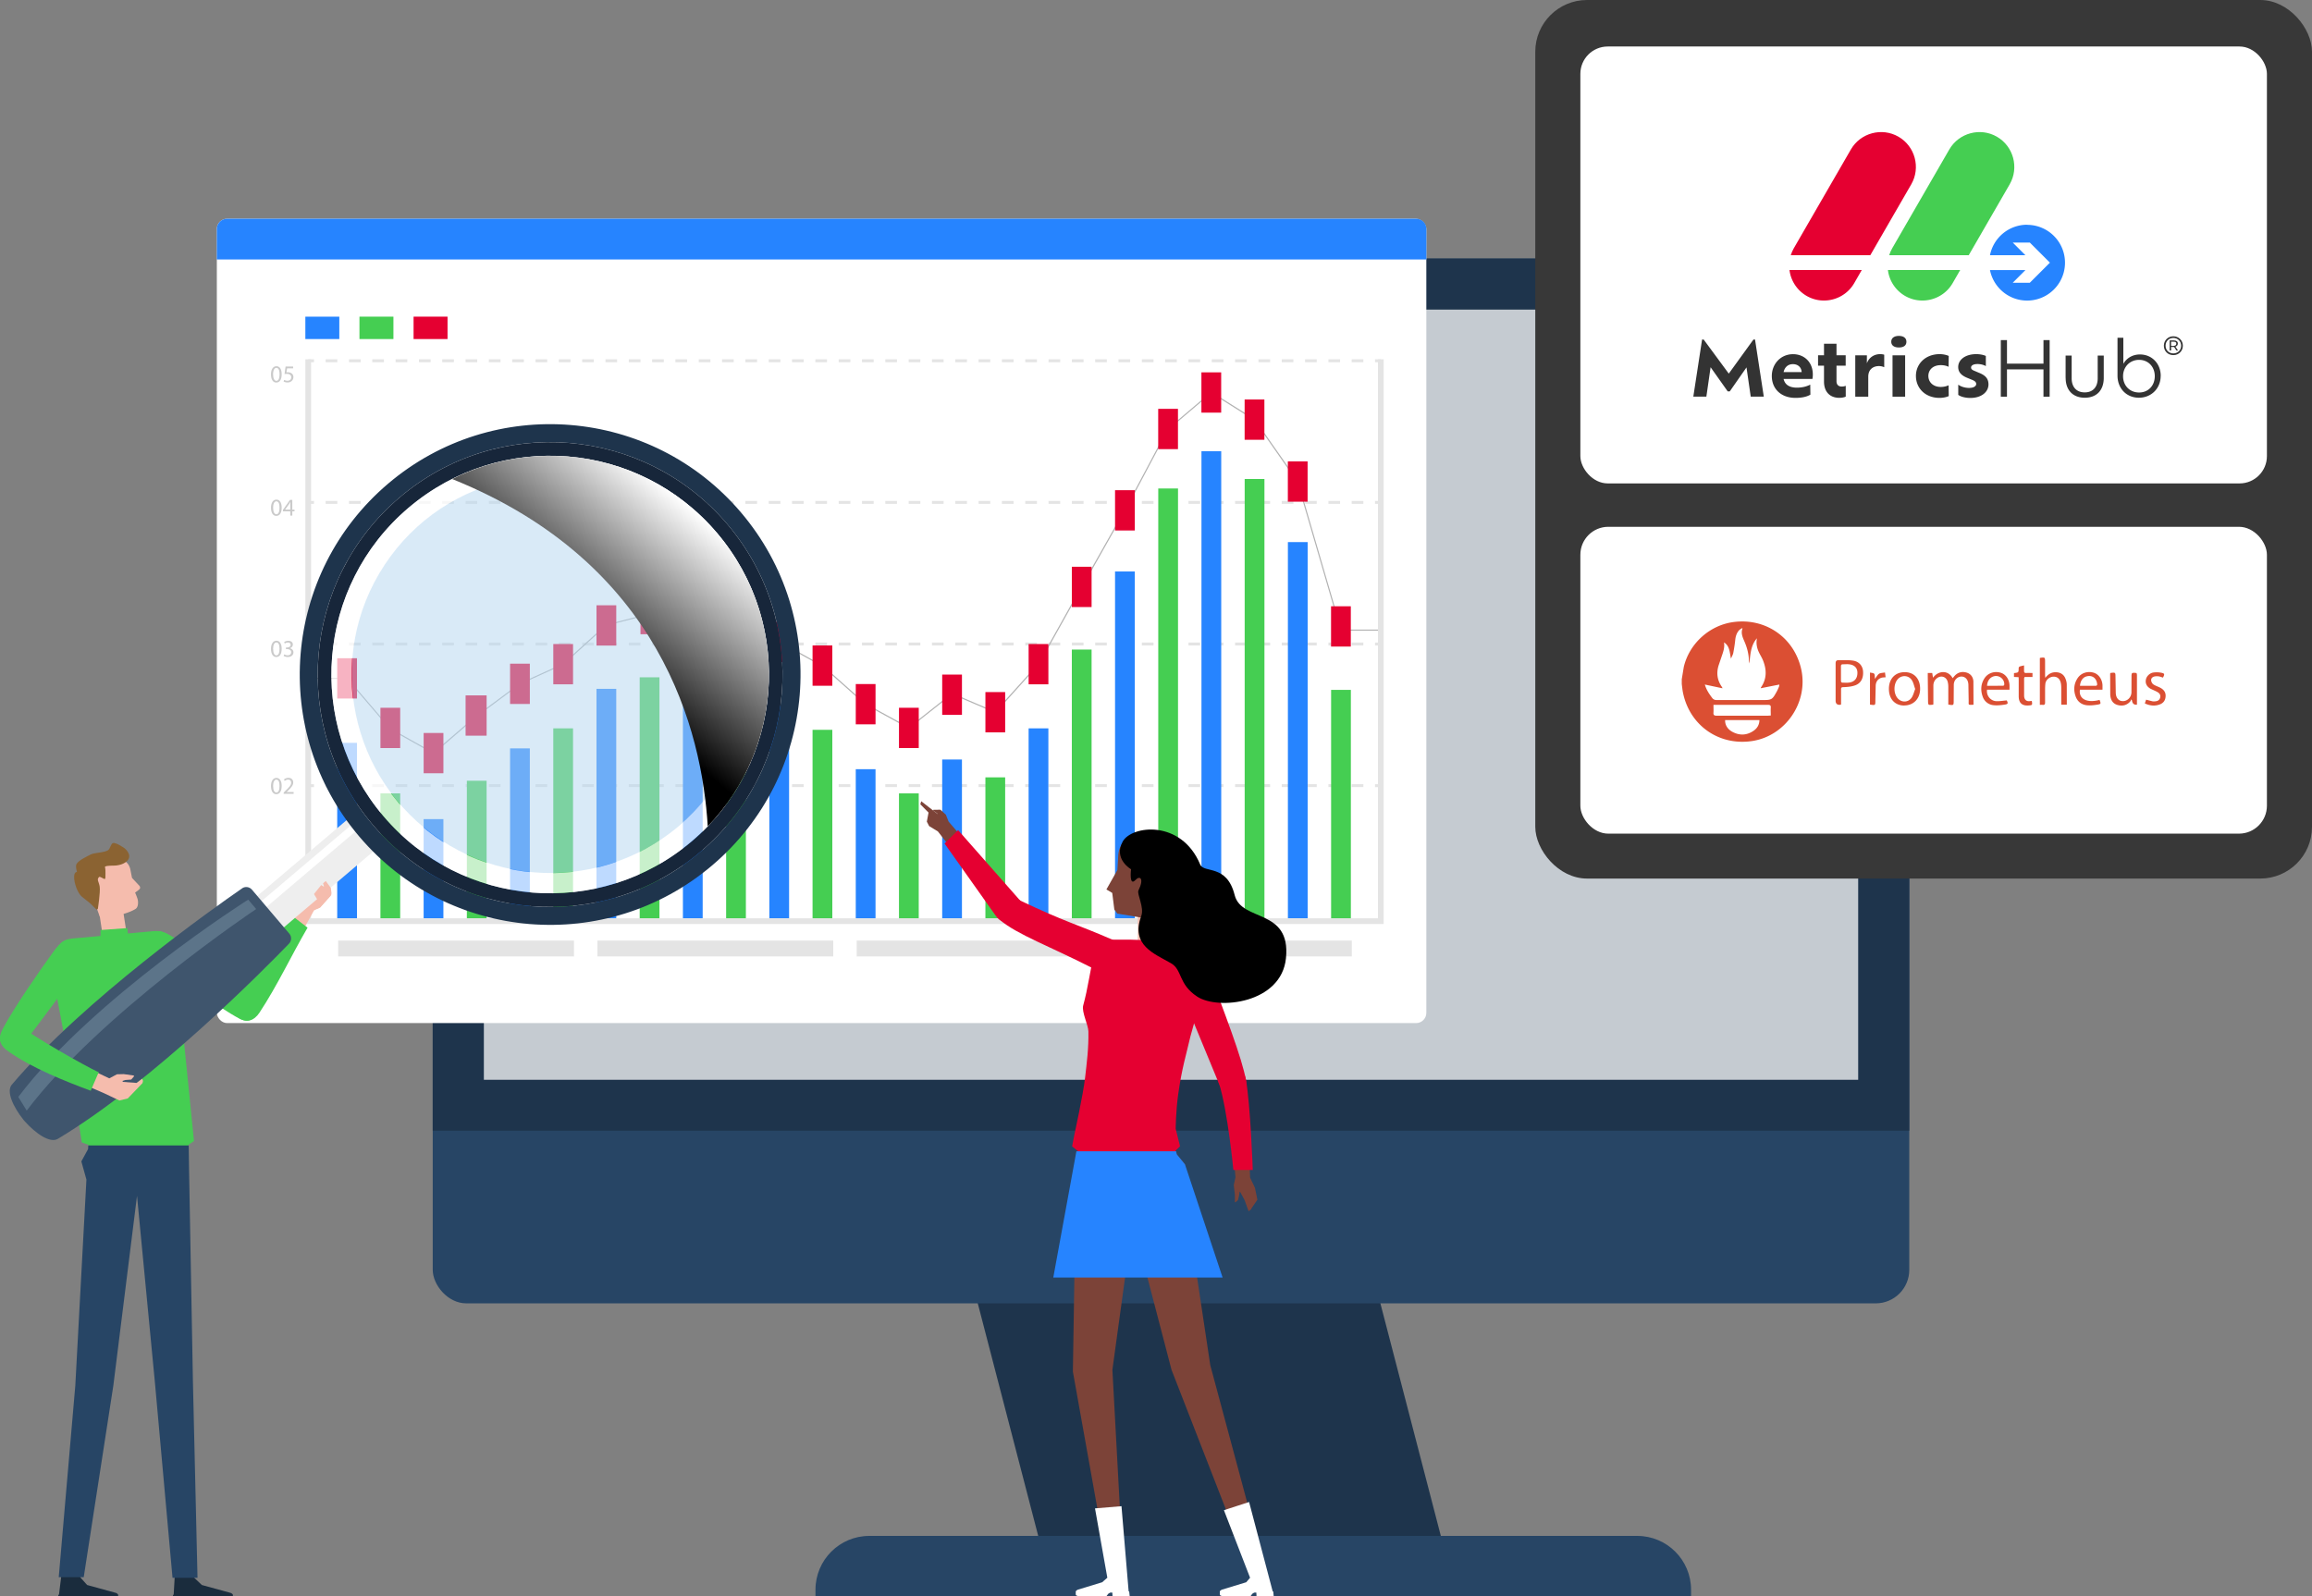
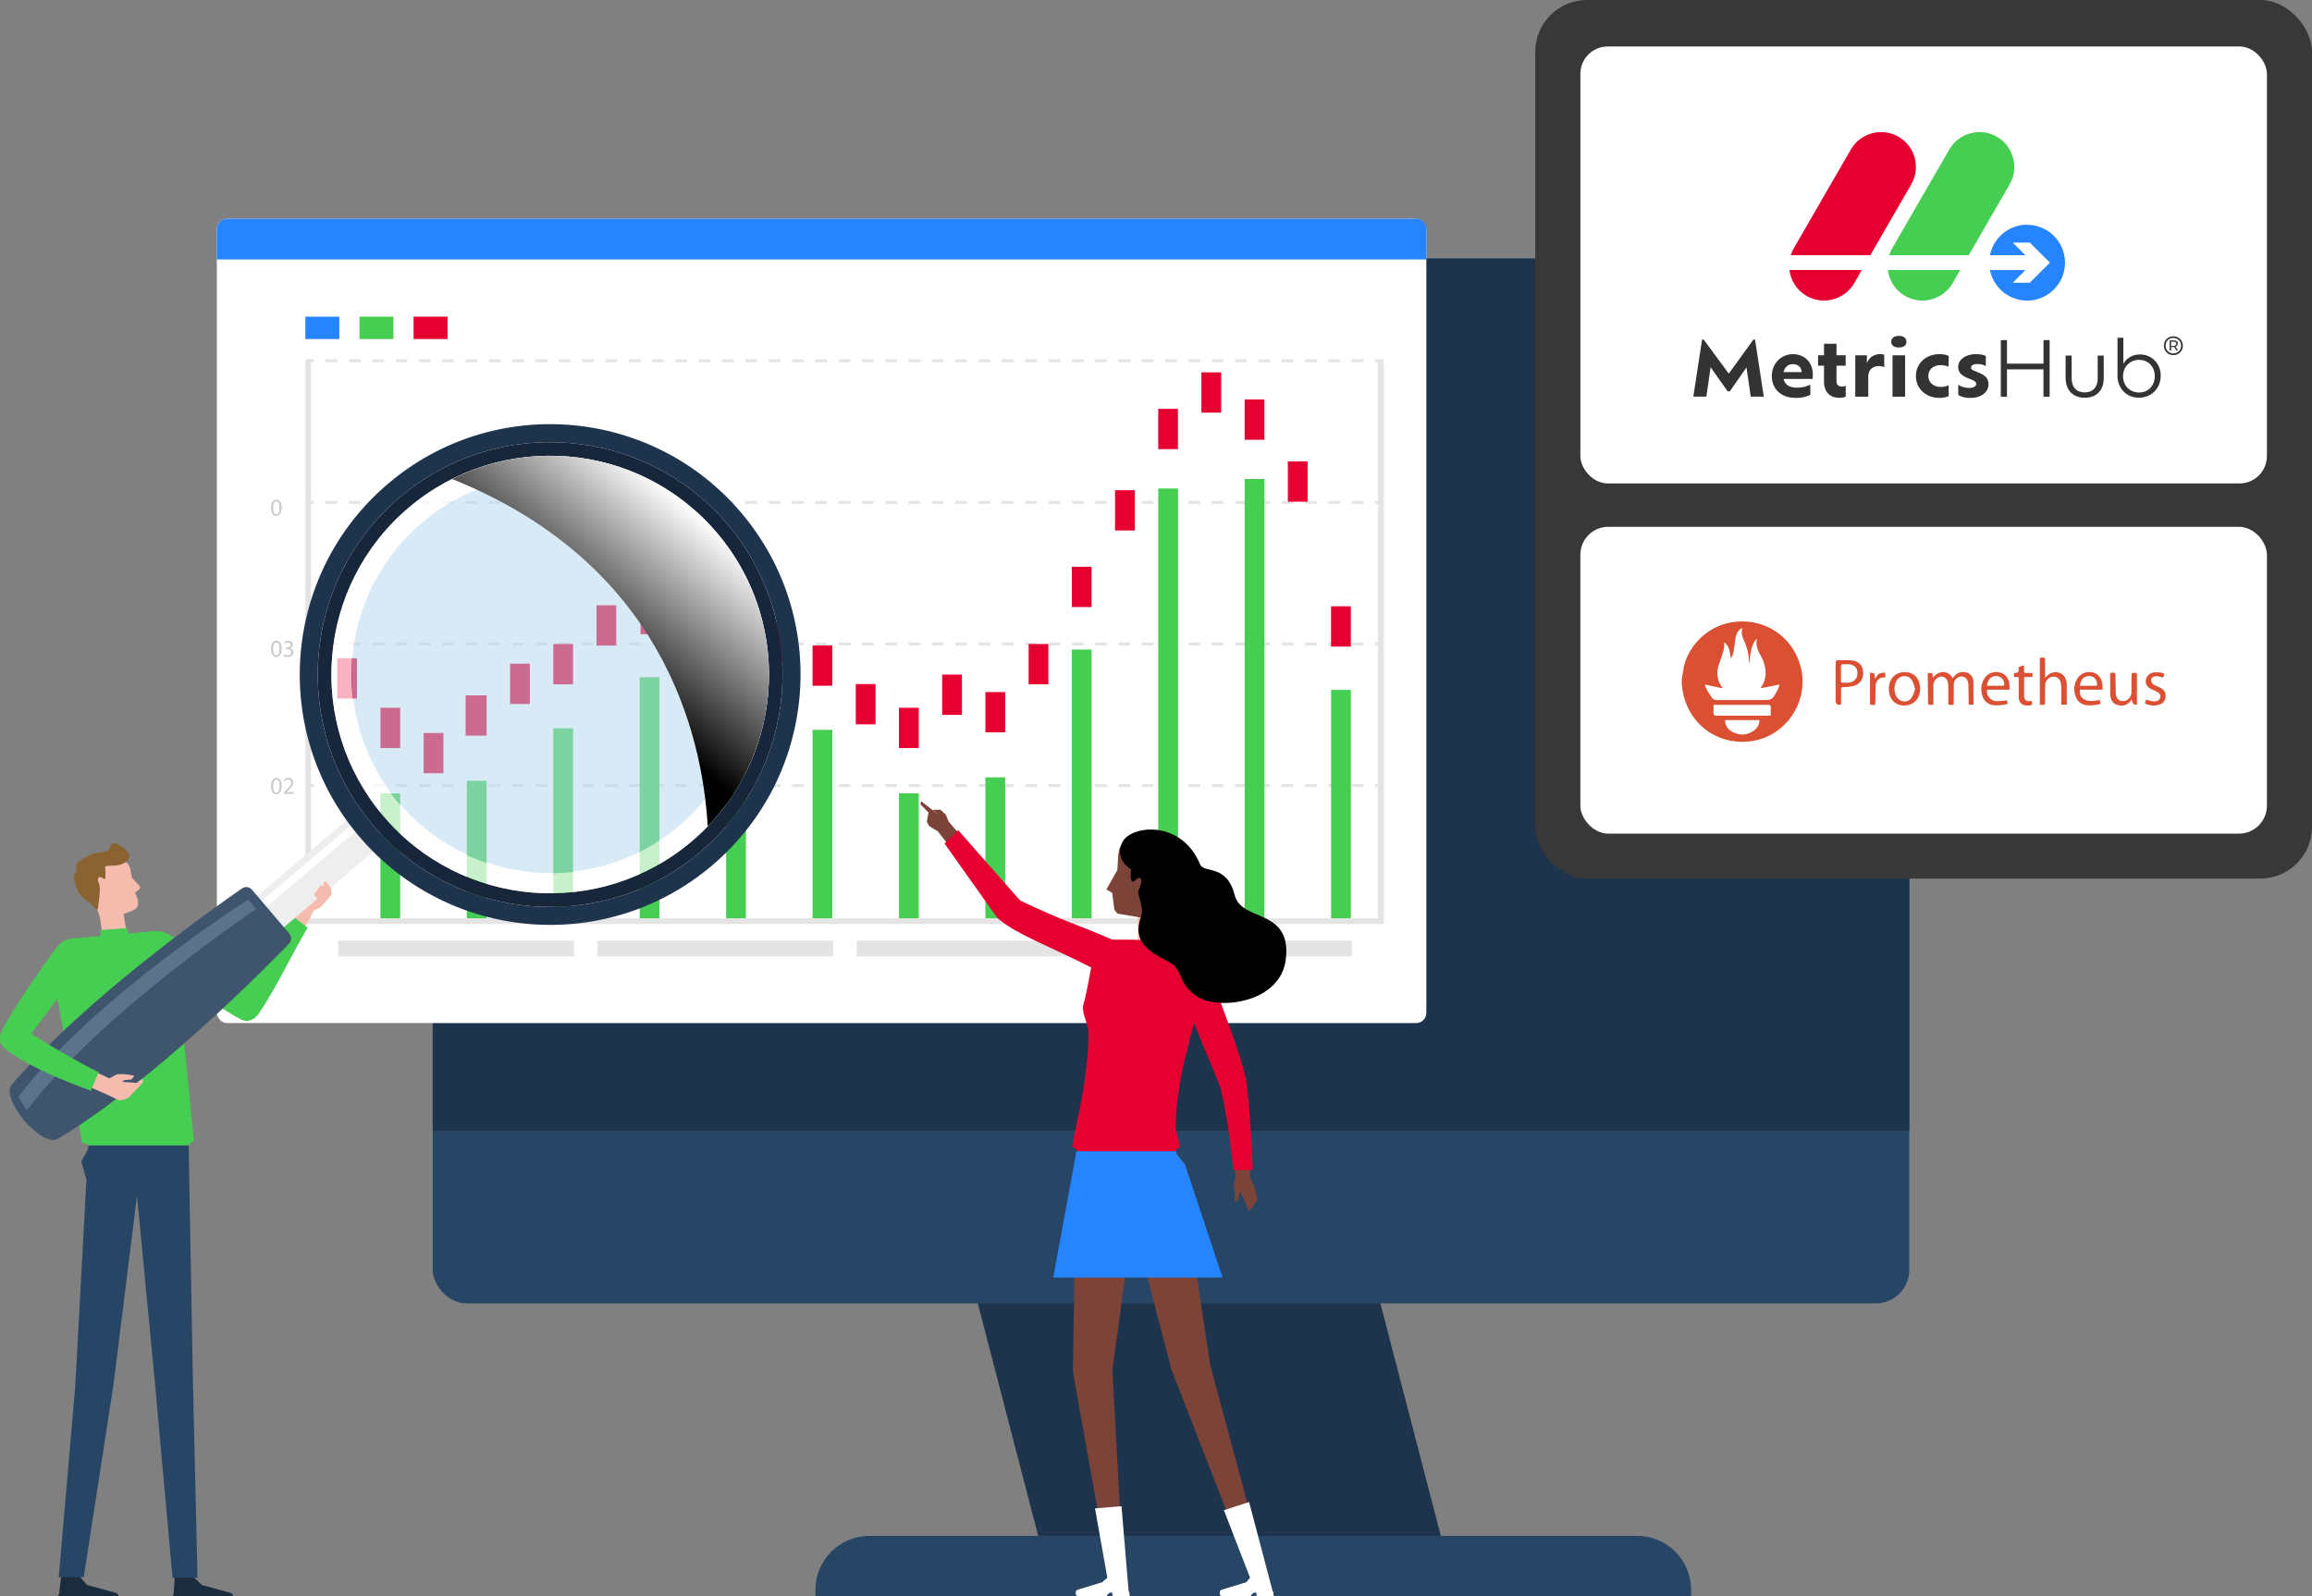
<svg xmlns="http://www.w3.org/2000/svg" viewBox="0 0 420 290">
  <rect x="0" y="0" width="420" height="290" fill="#808080" stroke="none" />
  <style>.A{isolation:isolate}.S{mix-blend-mode:screen}</style>
  <defs>
    <linearGradient id="A" x1="1605.84" y1="93.15" x2="1633.14" y2="125.69" gradientTransform="translate(1732.58) rotate(-180) scale(1 -1)" gradientUnits="userSpaceOnUse">
      <stop offset="0" stop-color="#fff" />
      <stop offset=".83" />
    </linearGradient>
    <path id="B" d="M55.99 65.28h1.05v.53h-1.05z" />
    <path id="C" d="M247.67 65.81h-2.12v-.53h2.12v.53zm-4.23 0h-2.12v-.53h2.12v.53zm-4.24 0h-2.12v-.53h2.12v.53zm-4.24 0h-2.12v-.53h2.12v.53zm-4.23 0h-2.12v-.53h2.12v.53zm-4.24 0h-2.12v-.53h2.12v.53zm-4.24 0h-2.12v-.53h2.12v.53zm-4.23 0h-2.12v-.53h2.12v.53zm-4.24 0h-2.12v-.53h2.12v.53zm-4.23 0h-2.12v-.53h2.12v.53zm-4.24 0h-2.12v-.53h2.12v.53zm-4.24 0h-2.12v-.53h2.12v.53zm-4.23 0h-2.12v-.53h2.12v.53zm-4.24 0h-2.12v-.53h2.12v.53zm-4.23 0h-2.12v-.53h2.12v.53zm-4.24 0h-2.12v-.53h2.12v.53zm-4.24 0h-2.12v-.53h2.12v.53zm-4.23 0h-2.12v-.53h2.12v.53zm-4.24 0h-2.12v-.53h2.12v.53zm-4.23 0h-2.12v-.53h2.12v.53zm-4.24 0h-2.12v-.53h2.12v.53zm-4.24 0h-2.12v-.53h2.12v.53zm-4.23 0h-2.12v-.53h2.12v.53zm-4.24 0h-2.12v-.53h2.12v.53zm-4.24 0h-2.12v-.53H146v.53zm-4.23 0h-2.12v-.53h2.12v.53zm-4.24 0h-2.12v-.53h2.12v.53zm-4.24 0h-2.12v-.53h2.12v.53zm-4.23 0h-2.12v-.53h2.12v.53zm-4.24 0h-2.12v-.53h2.12v.53zm-4.23 0h-2.12v-.53h2.12v.53zm-4.24 0h-2.12v-.53h2.12v.53zm-4.24 0h-2.12v-.53h2.12v.53zm-4.23 0h-2.12v-.53h2.12v.53zm-4.24 0h-2.12v-.53h2.12v.53zm-4.23 0h-2.12v-.53h2.12v.53zm-4.24 0h-2.12v-.53h2.12v.53zm-4.24 0h-2.12v-.53h2.12v.53zm-4.23 0h-2.12v-.53h2.12v.53zm-4.24 0h-2.12v-.53h2.12v.53zm-4.23 0h-2.12v-.53h2.12v.53zm-4.24 0h-2.12v-.53h2.12v.53zm-4.24 0h-2.12v-.53h2.12v.53zm-4.23 0H63.4v-.53h2.12v.53zm-4.24 0h-2.12v-.53h2.12v.53z" />
    <path id="D" d="M51.17 167.15c0 .97-.36 1.51-.99 1.51-.56 0-.94-.52-.95-1.47 0-.96.41-1.49.99-1.49s.95.54.95 1.45zm-1.55.05c0 .74.23 1.16.58 1.16.4 0 .58-.46.58-1.19s-.18-1.16-.58-1.16c-.34 0-.59.41-.59 1.19z" />
    <path id="E" d="M245.39 117.47h-3.59v-7.32h3.59z" />
    <path id="F" d="M108.53 170.89h42.84v2.88h-42.84z" />
    <path id="G" d="M325.08 49.06a6.33 6.33 0 0 0 3.11 4.7h0c3.01 1.74 6.91.7 8.65-2.32l1.37-2.38h-13.13z" />
    <path id="H" d="M339.76,46.37l7.44-12.88c1.74-3.01.7-6.91-2.32-8.65h0c-3.01-1.74-6.91-.7-8.65,2.32l-10.37,17.95c-.23.41-.42.83-.55,1.26h14.44Z" />
  </defs>
  <g class="A">
    <path d="M262.5 281.96h-73.14l-19.01-73.15h73.14l19.01 73.15z" fill="#1e344c" />
    <g fill="#274565">
      <path d="M307.2 290.66H148.14v-1.83c0-5.4 4.38-9.78 9.78-9.78h139.5c5.4 0 9.78 4.38 9.78 9.78v1.83z" />
      <rect x="78.61" y="46.97" width="268.23" height="189.83" rx="6.09" />
    </g>
    <path d="M84.7,46.97h256.05c3.36,0,6.09,2.73,6.09,6.09v152.37H78.61V53.06c0-3.36,2.73-6.09,6.09-6.09Z" fill="#1e344c" />
-     <path d="M87.9 56.25h249.66v139.93H87.9z" fill="#c5cbd1" />
    <rect x="39.39" y="39.74" width="219.72" height="146.14" rx="1.86" fill="#fff" />
    <path d="M41.25 39.74h216.01c1.02 0 1.86.83 1.86 1.86v5.54H39.39V41.6c0-1.02.83-1.86 1.86-1.86zm14.22 17.79h6.17v4.07h-6.17z" fill="#2684ff" />
    <path d="M65.3 57.53h6.17v4.07H65.3z" fill="#45ce52" />
    <path d="M75.13 57.53h6.17v4.07h-6.17z" fill="#e50031" />
    <g fill="#e4e4e4">
      <path d="M251.36 167.88H55.47V65.29h1.04v101.54h193.81V65.29h1.04v102.59z" />
      <use href="#B" />
      <use href="#C" />
      <use href="#B" x="193.8" />
      <use href="#B" y="25.73" />
      <use href="#C" y="25.73" />
      <use href="#B" x="193.8" y="25.73" />
      <use href="#B" y="51.46" />
      <use href="#C" y="51.46" />
      <use href="#B" x="193.8" y="51.46" />
      <use href="#B" y="77.2" />
      <use href="#C" y="77.19" />
      <use href="#B" x="193.8" y="77.2" />
    </g>
    <g fill="#cacaca">
      <use href="#D" />
      <path d="M52.37,166.11h0l-.5.27-.08-.3.63-.33h.33v2.86h-.37v-2.5Z" />
      <use href="#D" y="-24.37" />
      <path d="M51.53 144.24V144l.3-.3c.73-.69 1.06-1.06 1.06-1.5 0-.29-.14-.56-.57-.56-.26 0-.48.13-.61.24l-.12-.27c.2-.17.48-.29.81-.29.62 0 .87.42.87.83 0 .53-.38.95-.98 1.54l-.23.21h0 1.28v.32h-1.82z" />
      <use href="#D" y="-49.29" />
      <path d="M51.62,118.88c.11.07.37.18.63.18.5,0,.65-.32.65-.56,0-.4-.37-.57-.74-.57h-.22v-.29h.22c.28,0,.64-.14.64-.48,0-.23-.15-.43-.5-.43-.23,0-.45.1-.57.19l-.1-.28c.15-.11.44-.22.75-.22.56,0,.82.33.82.68,0,.3-.18.55-.53.67h0c.35.08.64.34.64.74,0,.46-.36.86-1.04.86-.32,0-.6-.1-.74-.19l.1-.3Z" />
      <use href="#D" y="-74.93" />
-       <path d="M52.73 93.68v-.78H51.4v-.26l1.28-1.82h.42v1.78h.4v.3h-.4v.78h-.37zm0-1.08v-.95l.01-.45h-.01l-.24.42-.7.97h0 .94zm-1.56-24.61c0 .97-.36 1.51-.99 1.51-.56 0-.94-.52-.95-1.47 0-.96.41-1.49.99-1.49s.95.54.95 1.45zm-1.55.04c0 .74.23 1.16.58 1.16.4 0 .58-.46.58-1.19s-.18-1.16-.58-1.16c-.34 0-.59.41-.59 1.19zm3.62-1.11h-1.09l-.11.73c.07 0 .13-.02.23-.02.22 0 .44.05.62.15a.82.82 0 0 1 .41.73c0 .56-.45.98-1.07.98-.31 0-.58-.09-.71-.18l.1-.29a1.28 1.28 0 0 0 .61.16c.37 0 .68-.24.68-.62 0-.37-.25-.63-.82-.63-.16 0-.29.02-.4.03l.19-1.37h1.37v.33z" />
    </g>
    <path d="M241.81 125.34h3.59v41.49h-3.59zm-15.7-38.32h3.59v79.81h-3.59zm-15.7 1.73H214v78.08h-3.59zm-15.7 29.26h3.59v48.82h-3.59zm-15.7 23.22h3.59v25.6h-3.59zm-15.7 2.91h3.59v22.69h-3.59zm-15.7-11.54h3.59v34.23h-3.59zm-15.7-10.55h3.59v44.78h-3.59zm-15.7 1h3.59v43.78h-3.59zm-15.7 9.28h3.59v34.5h-3.59zm-15.7 9.52h3.59v24.98h-3.59zm-15.7 2.29h3.59v22.69h-3.59z" fill="#45ce52" />
-     <path d="M233.96 98.49h3.59v68.34h-3.59zm-15.7-16.51h3.59v84.85h-3.59zm-15.7 21.85h3.59v63h-3.59zm-15.7 28.5h3.59v34.5h-3.59zm-15.7 5.66h3.59v28.84h-3.59zm-15.7 1.76h3.59v27.08h-3.59zm-15.7-11.53h3.59v38.61h-3.59zm-15.7-10.21h3.59v48.82h-3.59zm-15.7 7.14h3.59v41.68h-3.59zm-15.7 10.82h3.59v30.86h-3.59zm-15.7 12.85h3.59v18.01h-3.59zm-15.7-13.86h3.59v31.87h-3.59z" fill="#2684ff" />
-     <path d="M78.74 136.71l.08-.07 7.73-6.65 7.89-5.86 7.82-3.56 7.8-7.08 7.92-2.03 7.87-4.95 7.94 4.02 7.79 6 7.92 4.39 7.77 6.91 7.82 4.29.09-.06 7.76-6.13 7.83 3.34 7.77-8.62 7.87-14.07 7.85-13.9 7.84-14.76 7.94-6.74 7.89 4.96 7.89 11.27 7.86 26.97h6.64v.2h-6.79l-7.89-27.06-7.84-11.21-7.74-4.87-.09.07-7.7 6.52-7.83 14.75-7.85 13.9-7.88 14.09-7.88 8.75-7.86-3.36-.07.06-7.79 6.15-7.96-4.37-7.77-6.91-7.91-4.38-7.79-6.01-7.82-3.95-.08.05-7.7 4.84-7.9 2.02-7.79 7.07-7.85 3.57-7.86 5.85-7.91 6.81-7.89-4.42-7.87-9.19h-6.5v-.2h6.59l7.89 9.22 7.75 4.34z" fill="#b1b1b1" />
    <g fill="#e50031">
      <use href="#E" />
      <use href="#E" x="-7.85" y="-26.32" />
      <use href="#E" x="-15.7" y="-37.57" />
      <use href="#E" x="-23.55" y="-42.5" />
      <use href="#E" x="-31.4" y="-35.87" />
      <use href="#E" x="-39.24" y="-21.09" />
      <use href="#E" x="-47.09" y="-7.18" />
      <use href="#E" x="-54.94" y="6.86" />
      <use href="#E" x="-62.79" y="15.59" />
      <use href="#E" x="-70.64" y="12.41" />
      <use href="#E" x="-78.49" y="18.44" />
      <use href="#E" x="-86.34" y="14.13" />
      <use href="#E" x="-94.19" y="7.12" />
      <path d="M143.34 120.3h-3.7v-7.32h3.7z" />
      <use href="#E" x="-109.89" y="-3.22" />
      <use href="#E" x="-117.74" y="-7.18" />
      <path d="M119.8 115.23h-3.45v-7.32h3.45z" />
      <use href="#E" x="-133.44" y="-0.18" />
      <use href="#E" x="-141.29" y="6.86" />
      <use href="#E" x="-149.14" y="10.43" />
      <path d="M88.4 133.66h-3.82v-7.32h3.82z" />
      <use href="#E" x="-164.84" y="23.02" />
      <use href="#E" x="-172.69" y="18.44" />
      <use href="#E" x="-180.54" y="9.44" />
    </g>
    <g fill="#e4e4e4">
      <path d="M61.43 170.89h42.84v2.88H61.43z" />
      <use href="#F" />
      <use href="#F" x="47.1" />
      <use href="#F" x="94.2" />
    </g>
    <g fill="#f5bcad">
      <path d="M18.18 166.67s.78 0 3.18-.36c.46-.07 2.19-.5 3.26-1.17.54-.33.52-1.36.36-1.84-.16-.51-.44-1.13-.44-1.13s.67-.46.84-.67c.15-.19.05-.49-.14-.65l-1.26-1.35-.28-1.42c-.33-2-2.58-2.63-4.4-1.73l-2.81.96a1.81 1.81 0 0 0-.9 2.24l2.59 7.13z" />
      <path d="M22.06,171.56c.64-.08,1.16-.41,1.06-1.21l-1.01-6.51-4.32.4,1.16,7.72,3.11-.39Z" />
    </g>
    <path d="M17.77 165.17l-.25.07-1.15-1.13-1.49-1.19c-.74-.58-1.48-2.5-1.41-3.73.05-.82.51-.77.51-.77s-.33-1.08-.06-1.48c.45-.69 1.76-1.26 2.48-1.66.75-.42 2.68-.32 3.32-.89.27-.24.45-1.12.8-1.22.55-.16 2.11.94 2.11.94s1.51 1.19.49 2.28c-.76.81-2.13.88-2.47.88-.28 0-1.66 0-1.58.27.08.25.11.92.09 1.18-.03.46.06.99-.15.98-.26-.02-.85-.54-1.03-.35-.46.52-.02.79.13 1.73.15 1.01-.34 4.09-.34 4.09z" fill="#8b6332" />
    <g fill="#45ce52">
      <path d="M16.1 208.46h18.14V208l1-.7-2.55-25.33-.69-6.46c-.21-1.75-.13-3.78-.88-5.03-.63-1.04-1.95-1.46-3.41-1.29l-14.67 1.33c-1.89.24-2.39 1.15-2.91 2.35-.92 2.14-.24 5.16 0 7.21L12.58 193l2.28 14.56 1.24.45-.02.45z" />
      <path d="M23.29 170.23l-5.03.31v-1.57l4.88-.35.15 1.61z" />
    </g>
    <path d="M14 289.97h-.14l-.03.69h-3.32l.09-.92h.11l.43-3.47h3.45l-.03.28 1.27 1.42 5.25 1.44s.4.17.39.39v.4l-.02.24s-.06.11-.47.22h-5.99l-.35-.46-.34-.21-.29-.02zm20.84 0h-.14l-.03.69h-3.32l.09-.92h.11l.2-3.47h3.45l-.03.28 1.5 1.42 5.25 1.44s.4.17.39.39v.4l-.02.24s-.06.11-.47.22h-5.99l-.35-.46-.34-.21-.29-.02z" fill="#1a2c3d" />
    <path d="M13.68 251.73l2.02-37.42-.92-3.3 1.22-2.24.04-.66h6.54 4.72 6.98l.06 4.13.71 38.91.83 35.51h-4.54l-3.2-35.51-3.25-33.88-4.3 34.46-5.38 34.82h-4.54l3.01-34.82z" fill="#274565" />
    <path d="M59.97 162.81l-1.01-.37-2.26.35-.13-.12.91-.62.25-.63v-.44l-.13-.09-.63.48-1.63.82-.54.58-.43 1.48-3.07 5.43 2.35 1.87 3.39-6.14 1.12-.54 1.81-2.06z" fill="#f5bcad" />
    <g fill="#45ce52">
      <path d="M27.27,169.83c-1.45,1.65-.59,3.74,1.18,5.03,3.39,2.47,11.31,8.24,15.04,10.21.88.46,2.35.8,3.37-1.13.4-.76-.04-2.24-1.36-3.22-5.23-3.9-10.13-8.03-13.21-9.94-1.72-1.07-3.69-2.45-5.02-.95Z" />
      <path d="M43.2,180.93c4.01-5.37,9.45-14.32,9.73-14.66l2.94,2.27c-3.04,5.23-5.44,10.44-8.75,15.47-.9,1.37-2.38,2.01-3.84.82-1.81-1.48-.69-3.07-.07-3.89Z" />
    </g>
    <path d="M40.154 178.169l-4.834-5.695 29.994-25.455 4.834 5.695z" fill="#eee" />
    <path d="M37.002 174.466l-.899-1.06 29.994-25.455.899 1.06z" fill="#fff" />
    <path d="M70.51 87.87c-19.15 16.25-21.51 44.96-5.25 64.11 16.25 19.15 44.96 21.51 64.11 5.25 19.15-16.25 21.51-44.96 5.25-64.11-16.25-19.15-44.96-21.51-64.11-5.25zm2.11 2.49c17.78-15.09 44.42-12.9 59.51 4.88s12.9 44.42-4.88 59.51-44.42 12.9-59.51-4.88-12.9-44.42 4.88-59.51z" fill="#1e344c" />
    <path d="M72.62 90.36c-17.78 15.09-19.96 41.73-4.88 59.51 15.09 17.78 41.73 19.96 59.51 4.88 17.78-15.09 19.96-41.73 4.88-59.51-15.09-17.78-41.73-19.96-59.51-4.88zm1.61 1.89c16.74-14.2 41.82-12.15 56.02 4.59s12.15 41.82-4.59 56.02-41.82 12.15-56.02-4.59-12.15-41.82 4.59-56.02z" fill="#17263a" />
    <path d="M69.64 148.26c14.2 16.74 39.28 18.79 56.02 4.59s18.79-39.28 4.59-56.02-39.28-18.79-56.02-4.59-18.79 39.28-4.59 56.02zm6.95-53.23c15.2-12.9 37.98-11.03 50.87 4.17 12.9 15.2 11.03 37.98-4.17 50.87-15.2 12.9-37.98 11.03-50.87-4.17-12.9-15.2-11.03-37.98 4.17-50.87z" fill="#fff" opacity=".7" />
    <circle cx="99.94" cy="122.55" r="36.09" transform="matrix(.551 -.835 .835 .551 -57.39 138.43)" fill="#b5d7f0" opacity=".5" />
    <path class="S" d="M130.25,96.84c13.33,15.71,12.34,38.77-1.68,53.29-1.02-17.11-8.45-47.82-46.43-63.1,16.01-8.04,36.01-4.45,48.11,9.82Z" fill="url(#A)" />
    <path d="M43.97,161.4c.57-.4,1.35-.29,1.8.24l3.29,3.87.21.25,3.29,3.87c.45.53.43,1.31-.06,1.82-4.34,4.5-24.56,25.01-41.99,35.46-1.39.83-3.93-.87-6-3.17h0s-.07-.08-.1-.12c-.04-.04-.07-.08-.11-.12h0c-1.93-2.42-3.2-5.21-2.15-6.44,13.15-15.49,36.68-32.1,41.82-35.65Z" fill="#3f556d" />
    <path d="M3.33,199.3l1.52,2.48c13.33-17.64,41.41-36.44,41.69-36.62l-1.45-1.71c-.28.17-28.21,17.9-41.76,35.84Z" fill="#5c7489" />
    <path d="M23.21 199.57l2.68-2.79.09-.4-.15-.39-1.02.76-2.52-.19-.01-.18.49-.16 1.07-.08.53-.61-.1-.13-1.79-.25-1.23.03-1.4.74-5.17-2.46-1.13 2.84 5.33 2.31 2.81 1.33 1.52-.37z" fill="#f5bcad" />
    <g fill="#45ce52">
      <path d="M14.02,171.33c-1.65-1.45-3.05-.16-4.34,1.61-2.47,3.39-7.14,10.13-9.11,13.86-.46.88-1.25,2.41.55,3.9.66.55,2.82-.58,3.8-1.9,3.9-5.23,6.77-8.81,8.54-11.98.6-1.08,2.07-4.18.56-5.5Z" />
      <path d="M4.39,186.95c4.7,3.23,13.97,8.27,13.56,7.81l-1.47,3.41c-4.54-1.68-10.66-4.12-14.88-7.09-1.34-.95-2.18-2.23-1.09-3.78,1.34-1.91,3.04-.93,3.88-.35Z" />
    </g>
    <path d="M60.16 162.66l.06-.39-.12-.95-.92-1.26-.49.42.16.55-.06.05-.44-.28-1.31 1.63.69 1.16-.08 1.53.51-.25 2-2.21zm150.32 10.92h-2.59c-.67-.02-1.22-.56-1.21-1.24l.03-6.46 5.03.02-.04 6.46c0 .67-.55 1.22-1.23 1.21z" fill="#f5bcad" />
    <path d="M211.68 167.44l-8.7-1.45-.55-.74-.38-3.02-1.06-.63 1.99-3.52.17-2.8c.28-2.53 1.89-3.17 3.37-2.88l5 1.09a2.13 2.13 0 0 1 1.66 2.35l-1.5 11.59zm16.74 50.53l-1.05 1.53-.09.21-.46.35-.73-2.03-.76-1.4-.13-.14-.11.7-.19.82-.45.43-.12-.04v-1.32l-.2-1.78.31-1.43-.39-4.3 2.84-.4.21 4.8.87 1.82.45 2.18z" fill="#7c4338" />
    <g fill="#e50031">
      <path d="M221.3 196.55l-8.19-19.83c-.82-2.03.17-3.83 2-4.09 3.05-.43 4.15 2.88 4.15 2.88 3.18 8.5 6.4 16.77 7.09 20.8.27 1.57-1.17 2.37-2.61 2.44-1.67.07-2.45-2.19-2.45-2.19z" />
      <path d="M222.64 193.93c1.66-.73 3.38.5 3.68 2.12.85 4.69 1.26 16.51 1.26 16.51h-3.53s-.99-10.58-2.61-15.77c0 0-.83-1.97 1.21-2.86zm-14.02-23.1l.84.05 2.7.38c1.21.23 2.54.48 3.73.97 3.64 1.5 3.72 3.79 2.94 6.8l-2.58 9.28c-.73 3.18-1.56 5.79-2.21 10.46-.45 3.2-.46 6.33-.46 6.33l.79 3.16-.83.81-.03 3.02-17.7.35v-3.31l-1.05-.85.42-2.18s1.61-7.32 1.94-10.32c.3-2.66.66-5.27.6-8.4-.02-1.13-1.25-3.54-.95-4.68.43-1.58.73-3 1.08-4.93.75-4.06.95-5.35 2.42-6.36 1.16-.8 1.36-.69 2.06-.69h2.51.48l3.3.11z" />
    </g>
    <g fill="#7c4338">
      <path d="M200.54 280.74l3.25-.27-1.71-31.6 5.45-39.7h-4.34-7.65l-.64 40.03 5.64 31.54z" />
      <path d="M215.26 211.54l-.4 3.2 5 33.29 8.12 30.2-3.31 1.07-11.85-30.43-10.36-39.7h11.18l.14.56 1.48 1.81z" />
    </g>
    <path d="M201.94 289.35h.13l.03.65h3.12l-.09-.86h-.1l-1.3-15.49-4.81.4 2.24 12.6-.94.82-4.43 1.35s-.37.16-.37.37v.37l.02.23s.06.1.44.21H201l.33-.44.32-.2.28-.02zm26.16 0h.13l.03.65h3.12l-.08-.86h-.1l-4.29-16.25-4.57 1.49 4.75 12.27-.7.82-4.43 1.35s-.37.16-.37.37v.37l.02.23s.06.1.44.21h5.12l.33-.44.32-.2.28-.02z" fill="#fff" />
    <path d="M212.75 175.02c-3.02-1.75-7.43-3.27-5.42-8.63.57-1.52-.83-3.98-.52-4.6 1.09-2.22.26-2.77-.54-1.91-1.2 1.28-.8-1.95-.8-1.95s-3.25-1.84-1.52-5.03c1.61-2.95 10.65-4.05 14.08 4.17.68 1.64 4.83-.15 6.26 5.55 1.25 4.96 10.24 2.31 9.32 11.47-.83 8.23-12.33 9.47-16.12 6.98-3.46-2.26-2.68-4.85-4.74-6.05z" />
    <path d="M170.84 147.11l.99.91.5 1.26 3.09 3.58-2.08 1.98-2.97-3.79-1.58-.96-.42-.81.31-1.65-1.49-1.5.16-.56 2.04 1.59.88.7.09.02-.41-.32-.47-.36.07-.07 1.29-.02z" fill="#7c4338" />
    <g fill="#e50031">
      <path d="M185.19,163.55c8.72,4.14,10.07,4.21,16.86,7.16,1.55.67,1.25,3.46-.34,4.4-1.89,1.11-3.12.84-3.12.84-8.09-4.13-13.64-6.07-16.96-8.81-1.23-1.02-.74-2.54.28-3.56,1.18-1.18,3.28-.03,3.28-.03Z" />
      <path d="M185.15 166.74c-1.13 1.42-3.27 1.01-4.23-.32l-9.34-13.17 2.47-2.43 11.13 12.64s1.64 1.2-.02 3.28z" />
    </g>
    <path d="M195.54 209.17l-4.2 22.94h30.76l-6.84-20.57-1.48-1.81-.14-.56h-18.1z" fill="#2684ff" />
    <rect x="278.9" width="141.1" height="159.62" rx="9.4" fill="#383838" />
    <rect x="287.09" y="95.71" width="124.72" height="55.75" rx="5.08" fill="#fff" />
    <path d="M305.5 123.47l.38-2.31c1.03-4.31 4.77-7.63 9.15-8.16 5.77-.71 10.86 2.85 12.16 8.5 1.4 6.08-2.85 12.28-9 13.15-5.97.84-11.22-2.85-12.45-8.76-.11-.53-.16-1.08-.23-1.62v-.8zm11.05-9.3s-.07-.03-.1-.05c-.18.13-.39.24-.54.4-.42.48-.61 1.06-.68 1.7-.08.8-.21 1.61-.36 2.4-.06.32-.25.62-.42 1.05-.25-1.17-.22-2.31-1.27-2.96.16.89-.12 1.68-.4 2.48l-.58 1.72c-.43 1.4-.24 2.71.62 3.92.04.05.05.12.09.22l-3.21-.68c.29.98.79 1.7 1.32 2.41.23.31.49.41.86.41h8.17c1.84 0 1.89-.03 2.77-1.65.13-.25.24-.51.35-.77.04-.1.04-.21.08-.4l-3.4.67c.04-.1.04-.14.07-.18 1.07-1.57 1.02-3.22.34-4.9-.2-.5-.51-.97-.74-1.46-.38-.8-.53-1.65-.35-2.54-1.15 1.31-1.19 2.95-1.38 4.59-.03-.19-.08-.33-.08-.48-.02-1.25-.33-2.42-.83-3.56-.32-.74-.66-1.49-.33-2.35zm5.13 15.82c0-.51-.03-.97 0-1.42.03-.43-.14-.51-.53-.51h-9.36-.52c0 .5.03.95 0 1.4-.04.46.15.57.58.57h9.22c.17 0 .35-.02.6-.03zm-8.29.84c-.04.87.44 1.67 1.35 2.15 1.27.67 2.54.63 3.74-.16.7-.45 1.12-1.1 1.14-1.99h-6.24zm40.54-2.82v-3.22c0-.31-.03-.62-.11-.92-.25-.94-1.24-1.24-1.99-.62-.41.34-.61.79-.61 1.32v3.39c-.06.04-.08.07-.1.07-.86.09-.86.09-.87-.76l-.05-4.35v-.65h.81l.14.86c1.06-1.41 2.83-1.34 3.57.09l.31-.37c.58-.68 1.33-.89 2.16-.67.81.21 1.26.84 1.3 1.62l.02 4.22s-.02.02-.04.02c-1.03.05-.82.05-.84-.79l-.05-2.88c-.04-.88-.54-1.44-1.25-1.45-.72 0-1.36.6-1.4 1.44l-.02 2.93c0 .87 0 .88-.97.72zm16.63-8.45s.05-.04.07-.04c.86-.12.88-.11.88.75v2.35c0 .14.02.28.04.54.58-.77 1.25-1.09 2.1-1.02.73.07 1.26.44 1.54 1.1.15.35.25.74.26 1.11l.01 3.24v.44h-1.01v-2.92c0-.32-.01-.65-.07-.97-.16-.8-.65-1.22-1.35-1.2-.71.02-1.4.59-1.47 1.3-.07.66-.04 1.33-.05 1.99v1.37c.02.37-.12.51-.48.46-.14-.02-.29 0-.47 0v-8.5zm-36.12 8.43l-.15.06q-.83.07-.83-.76v-6.75c0-.46.17-.61.59-.6.87.02 1.75-.05 2.6.09 1.07.17 1.7.94 1.79 1.88.11 1.27-.36 2.23-1.45 2.61-.65.23-1.38.3-2.08.32-.41 0-.47.11-.46.46v2.71zm-.01-5.64v1.29c0 .25.07.4.35.39.38 0 .77.03 1.15-.02.98-.13 1.51-.79 1.49-1.81-.01-.86-.55-1.41-1.53-1.51-.36-.04-.73 0-1.1 0-.27 0-.37.11-.36.38v1.29zm11.46 5.83c-1.67-.01-2.76-1.21-2.75-3.03 0-1.85 1.16-3.05 2.91-3.03 1.7.02 2.78 1.22 2.76 3.06-.02 1.78-1.21 3-2.92 2.99zm2.02-3.01c-.2-.56-.3-1.11-.58-1.56-.61-1-2-1.02-2.69-.08-.64.86-.65 2.34-.01 3.21.69.94 2.02.96 2.66-.02.29-.45.42-1.02.63-1.56zm17.16.14h-4.1c-.16 1.08.64 2.05 1.72 2.08.61.02 1.22-.09 1.86-.14.27.55.24.68-.42.77-.65.1-1.33.17-1.98.1a2.29 2.29 0 0 1-1.99-1.61c-.39-1.13-.32-2.25.34-3.27.62-.96 1.8-1.35 2.93-1.02.93.27 1.58 1.19 1.62 2.3v.79zm-4.1-.71l2.94-.01c.07 0 .19-.14.19-.23.04-1.01-.95-1.77-1.93-1.48-.69.2-1.15.83-1.2 1.72zm20.44 2.56c.26.69.27.75-.38.86-.64.1-1.3.18-1.93.11-.94-.1-1.66-.62-2.01-1.53-.44-1.17-.37-2.33.33-3.39.61-.92 1.76-1.31 2.86-1.01.93.25 1.6 1.17 1.66 2.28v.83h-4.1c-.25 1.68 1.27 2.46 3.57 1.85zm-3.57-2.56h2.94a.32.32 0 0 0 .2-.22c-.09-1.21-.93-1.76-1.94-1.49-.68.18-1.12.82-1.19 1.72zm10.36 3.42q-.8.11-.91-.8l-.14-.15c-.05.12-.07.26-.15.35-.64.74-1.47.92-2.37.65-.89-.27-1.23-1.01-1.28-1.84l-.02-3.81c0-.04.03-.08.04-.13.04-.02.08-.04.13-.04.79-.08.79-.07.8.71l.05 2.93c.04.95.55 1.5 1.31 1.49.82 0 1.52-.7 1.54-1.59l.01-3.06c0-.16.06-.43.14-.45.23-.06.5-.04.74 0 .06.01.11.25.11.39v3.15 2.2zm1.43-.21l.23-.69 1.15.29c.23.04.47.02.7-.02.38-.07.64-.3.72-.69.08-.37-.07-.67-.37-.88-.19-.13-.41-.23-.62-.33l-.76-.35c-.7-.4-.98-.96-.86-1.65.11-.63.7-1.22 1.4-1.31.43-.05.89-.05 1.32.03.7.13.73.24.39.9-.26-.08-.52-.19-.79-.23-.26-.03-.53-.03-.78.03-.35.08-.61.35-.58.69.02.26.18.58.39.73.37.26.82.39 1.23.6.58.3 1 .73 1.01 1.44.01.76-.32 1.32-1.03 1.6-.91.35-1.82.26-2.74-.17zm-20.53-.46c.12.75.1.77-.58.82-1.18.09-1.78-.45-1.8-1.63v-3.01l-.02-.5-.84-.04v-.66s.05-.05.07-.05c.75-.09.77-.09.78-.84 0-.29.17-.35.37-.4l.61-.15v.97c-.01.3.09.43.41.41.36-.02.73 0 1.12 0v.73h-1.43c-.04.11-.09.19-.09.26v3.1c0 .68.34 1.19 1.24.99.04 0 .09 0 .15.02zm-29.4-5.16c.27.07.64.06.77.23.15.2.09.56.12.92l.5-.68c.11-.13.26-.28.41-.32.3-.09.62-.11.93-.16l.11.87c-.3.03-.55.02-.76.09-.67.22-1 .74-1.04 1.4l-.06 2.75c0 .87 0 .87-.98.72v-5.82z" fill="#db4f33" />
    <rect x="287.09" y="8.45" width="124.72" height="79.38" rx="4.97" fill="#fff" />
    <path d="M318.04 72.07l-.77-5.32-3.04 4.36h-.37l-3.11-4.39-.77 5.34h-2.37l1.59-10.37h.29l4.56 6.19 4.48-6.19h.29l1.59 10.37h-2.37zm11.19-3.22h-5.22c.23 1.03 1.06 1.58 2.41 1.58 1.07 0 1.86-.25 2.43-.55l.03 1.82c-.73.44-1.73.59-2.71.59-2.6 0-4.3-1.62-4.3-3.97 0-2.22 1.64-3.97 3.85-3.97 2.04 0 3.6 1.44 3.6 3.7 0 .36-.04.63-.08.81zm-5.22-1.25h3.28c-.05-.89-.69-1.44-1.59-1.44s-1.49.56-1.69 1.44zm9.61-1.15v2.81c0 .6.33.97.95.97.23 0 .56-.05.73-.14v1.97c-.23.12-.7.22-1.15.22-1.74 0-2.8-1.1-2.8-2.96v-2.88h-1.08v-1.89h1.08v-2.1h2.27v2.1h1.67v1.89h-1.67zm8.67-2.01v2.28a2.3 2.3 0 0 0-.95-.21c-1.1 0-1.95.64-1.95 1.93v3.63h-2.36v-7.51h2.11v1.45c.36-1.03 1.29-1.67 2.41-1.67.26 0 .53.04.73.1zm1.28-2.35c0-.69.55-1.06 1.38-1.06s1.37.37 1.37 1.06-.52 1.04-1.37 1.04-1.38-.37-1.38-1.04zm.23 2.47h2.29v7.51h-2.29v-7.51zm4.25 3.74c0-2.19 1.73-3.96 4.32-3.96.6 0 1.25.14 1.64.33l-.03 1.97c-.27-.14-.75-.3-1.41-.3-1.43 0-2.26.86-2.26 1.96s.84 2 2.26 2a3.41 3.41 0 0 0 1.41-.3l.03 1.96c-.38.19-1.04.33-1.66.33-2.59 0-4.3-1.75-4.3-3.99zm7.69 3.43v-1.85c.4.33 1.19.6 1.96.6.93 0 1.3-.38 1.3-.71s-.22-.55-.77-.77l-.81-.33c-1.08-.44-1.69-1.01-1.69-2 0-1.29 1.26-2.33 3.29-2.33.7 0 1.41.16 1.73.34v1.84c-.36-.22-.89-.38-1.52-.38-.74 0-1.16.26-1.16.62 0 .29.16.44.64.63l.75.32c1.22.48 1.77 1.08 1.77 2.14 0 1.29-1.18 2.45-3.3 2.45-.97 0-1.78-.25-2.19-.56zm16.6-9.94v10.28h-1.12v-4.96h-6.63v4.96h-1.12V61.79h1.12v4.28h6.63v-4.28h1.12zm2.9 6.87V64.6h1.1v4.13c0 1.55.85 2.56 2.37 2.56s2.36-1 2.36-2.56V64.6h1.1v4.06c0 2.25-1.3 3.6-3.45 3.6s-3.47-1.37-3.47-3.6zm17.27-.36c0 2.26-1.69 3.96-3.95 3.96s-3.89-1.69-3.89-4.02v-6.87h1.06v4.73c.6-1.04 1.67-1.7 3.02-1.7 2.18 0 3.77 1.67 3.77 3.89zm-1.07.04c0-1.71-1.19-2.96-2.85-2.96s-2.91 1.26-2.91 2.97 1.22 2.96 2.91 2.96 2.85-1.26 2.85-2.97z" fill="#333" />
    <g fill="#e50031">
      <use href="#G" />
      <use href="#H" />
    </g>
    <g fill="#45ce52">
      <use href="#G" x="17.88" />
      <use href="#H" x="17.88" />
    </g>
    <path d="M368.25 40.83a6.88 6.88 0 0 0-6.75 5.54h6.44l-2.3-2.3h3.1l3.65 3.65-3.65 3.65h-3.1l2.3-2.3h-6.44c.63 3.16 3.41 5.54 6.75 5.54a6.88 6.88 0 1 0 0-13.76z" fill="#2684ff" />
    <path d="M396.54,62.81c0,.95-.73,1.71-1.73,1.71s-1.72-.75-1.72-1.71.74-1.71,1.72-1.71,1.73.76,1.73,1.71ZM396.23,62.81c0-.8-.61-1.41-1.42-1.41s-1.41.6-1.41,1.41.61,1.4,1.41,1.4,1.42-.59,1.42-1.4ZM395.2,62.99l.46.69h-.29l-.42-.64c-.07,0-.14.01-.22.01-.13,0-.23-.01-.32-.03v.65h-.27v-1.82h.79c.45,0,.7.22.7.56,0,.29-.16.48-.43.57ZM394.73,62.85c.44,0,.62-.14.62-.42,0-.23-.14-.35-.5-.35h-.45v.75c.09.01.19.03.32.03Z" fill="#333" />
  </g>
</svg>